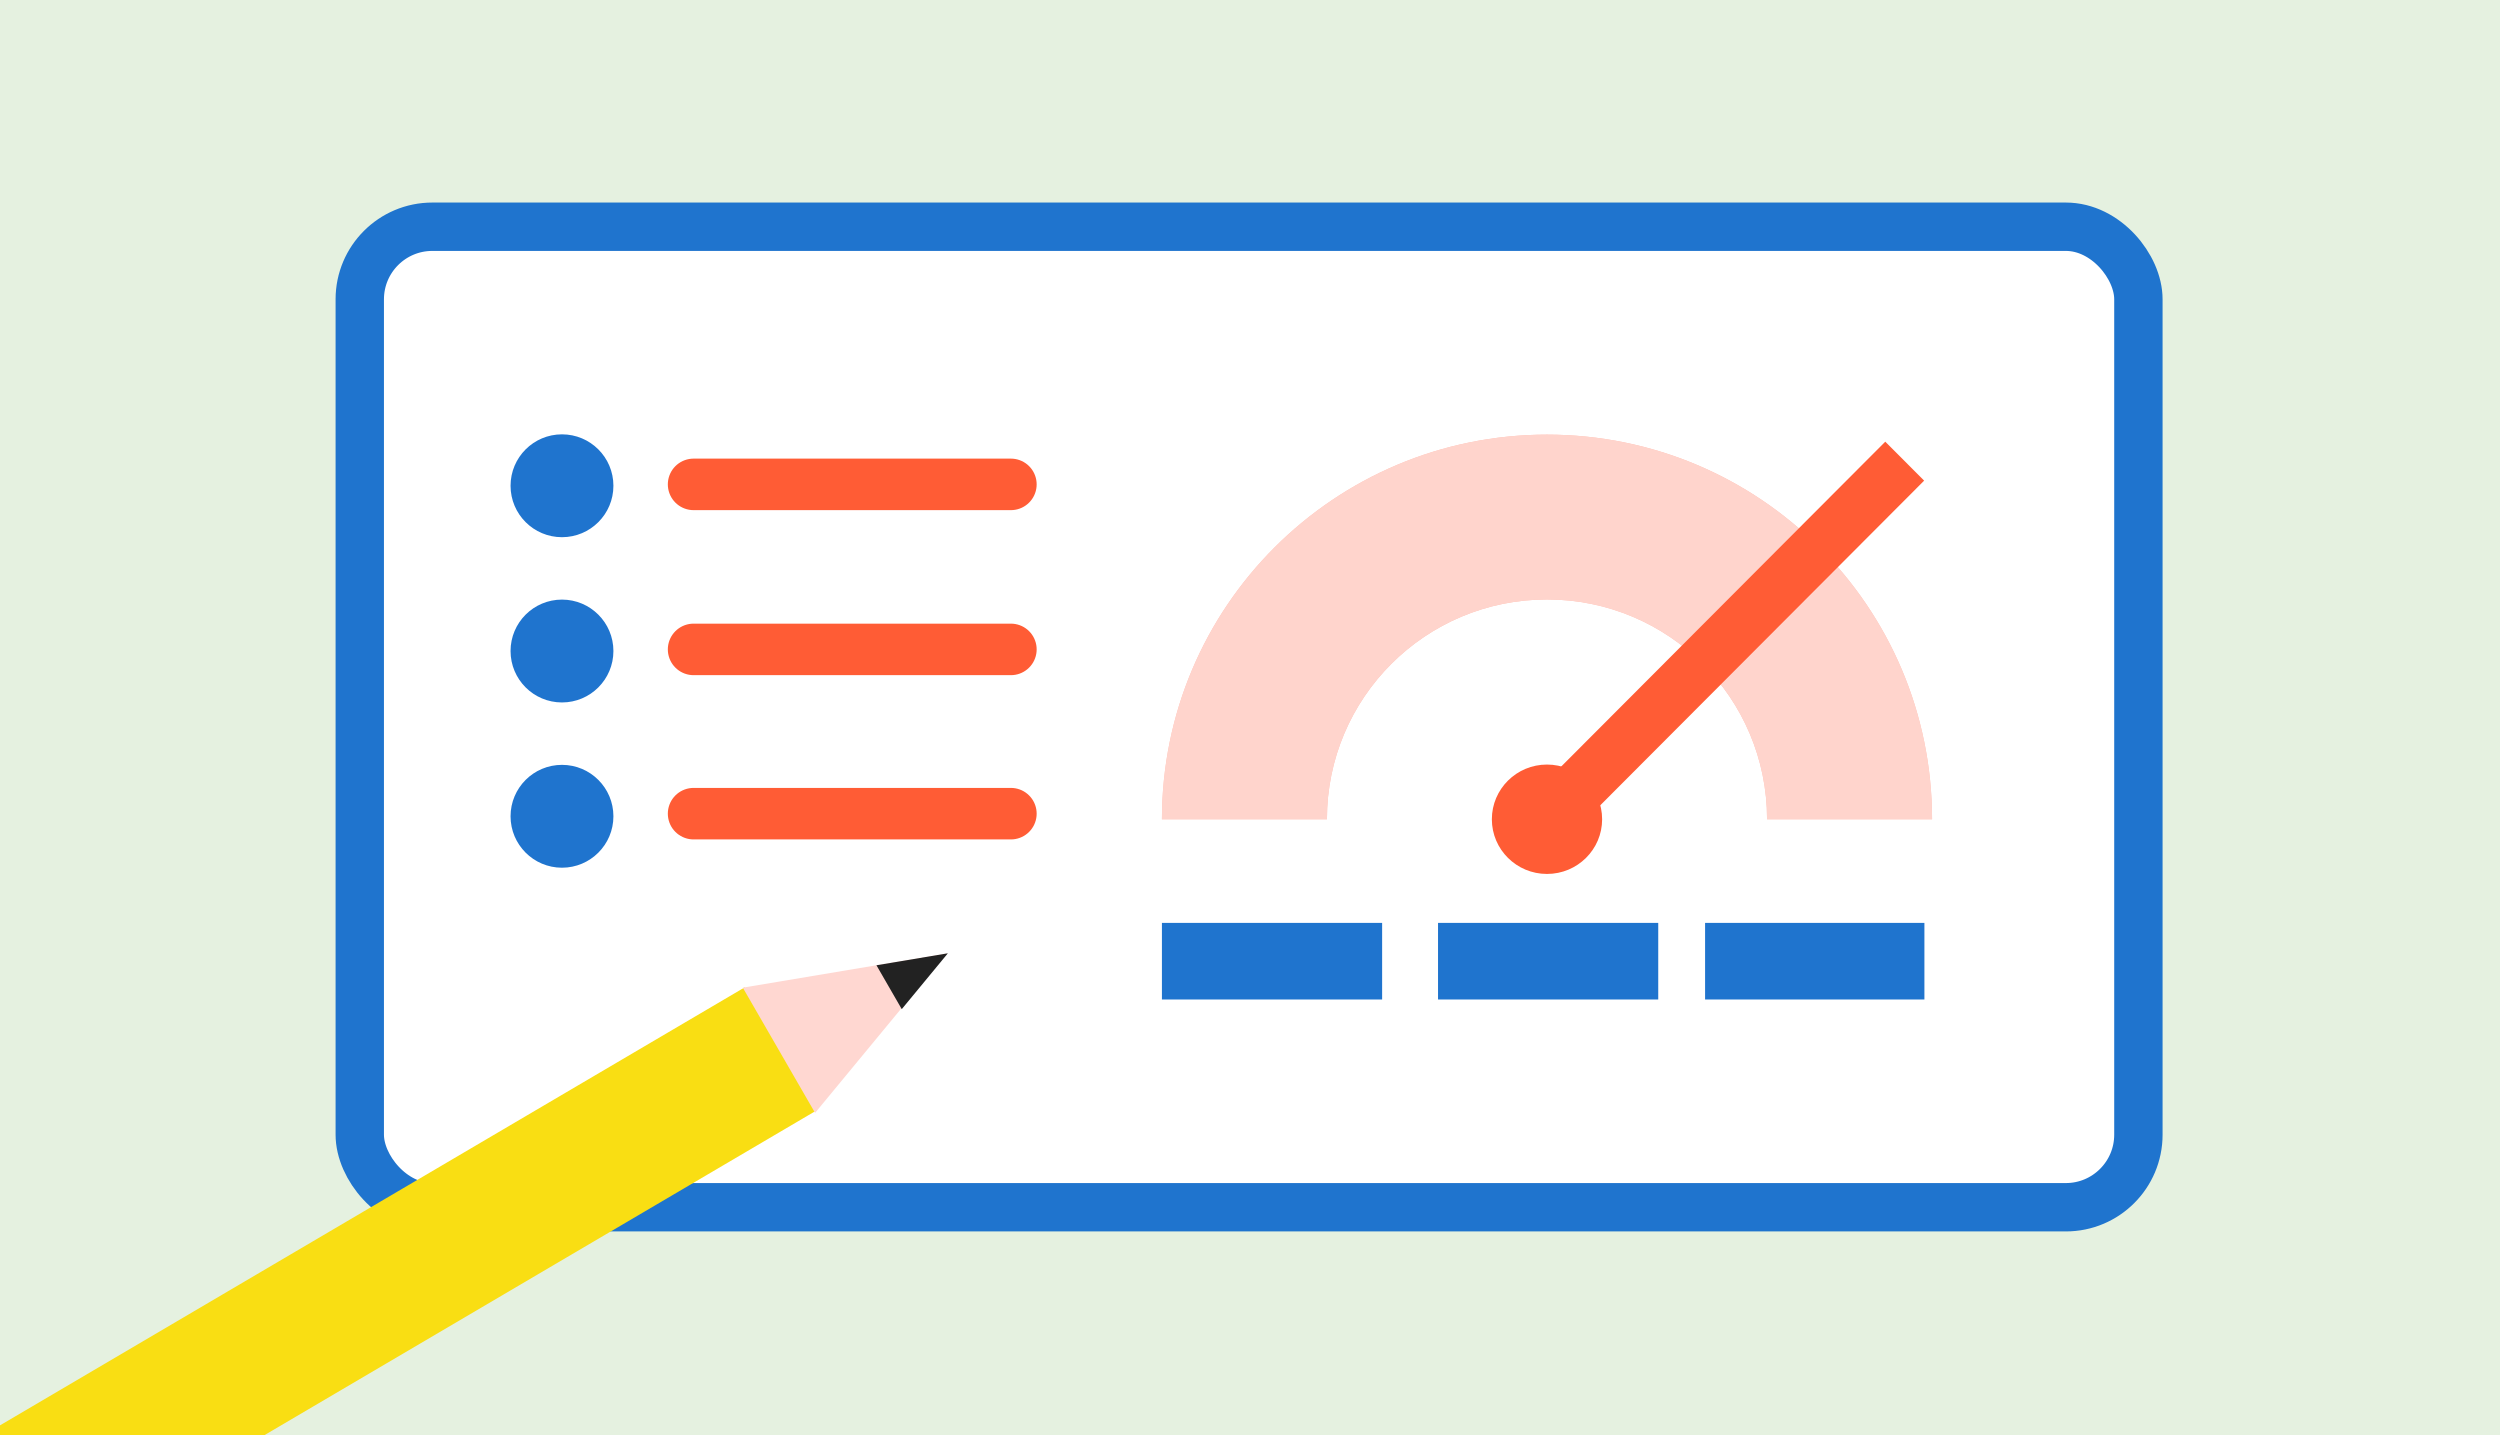
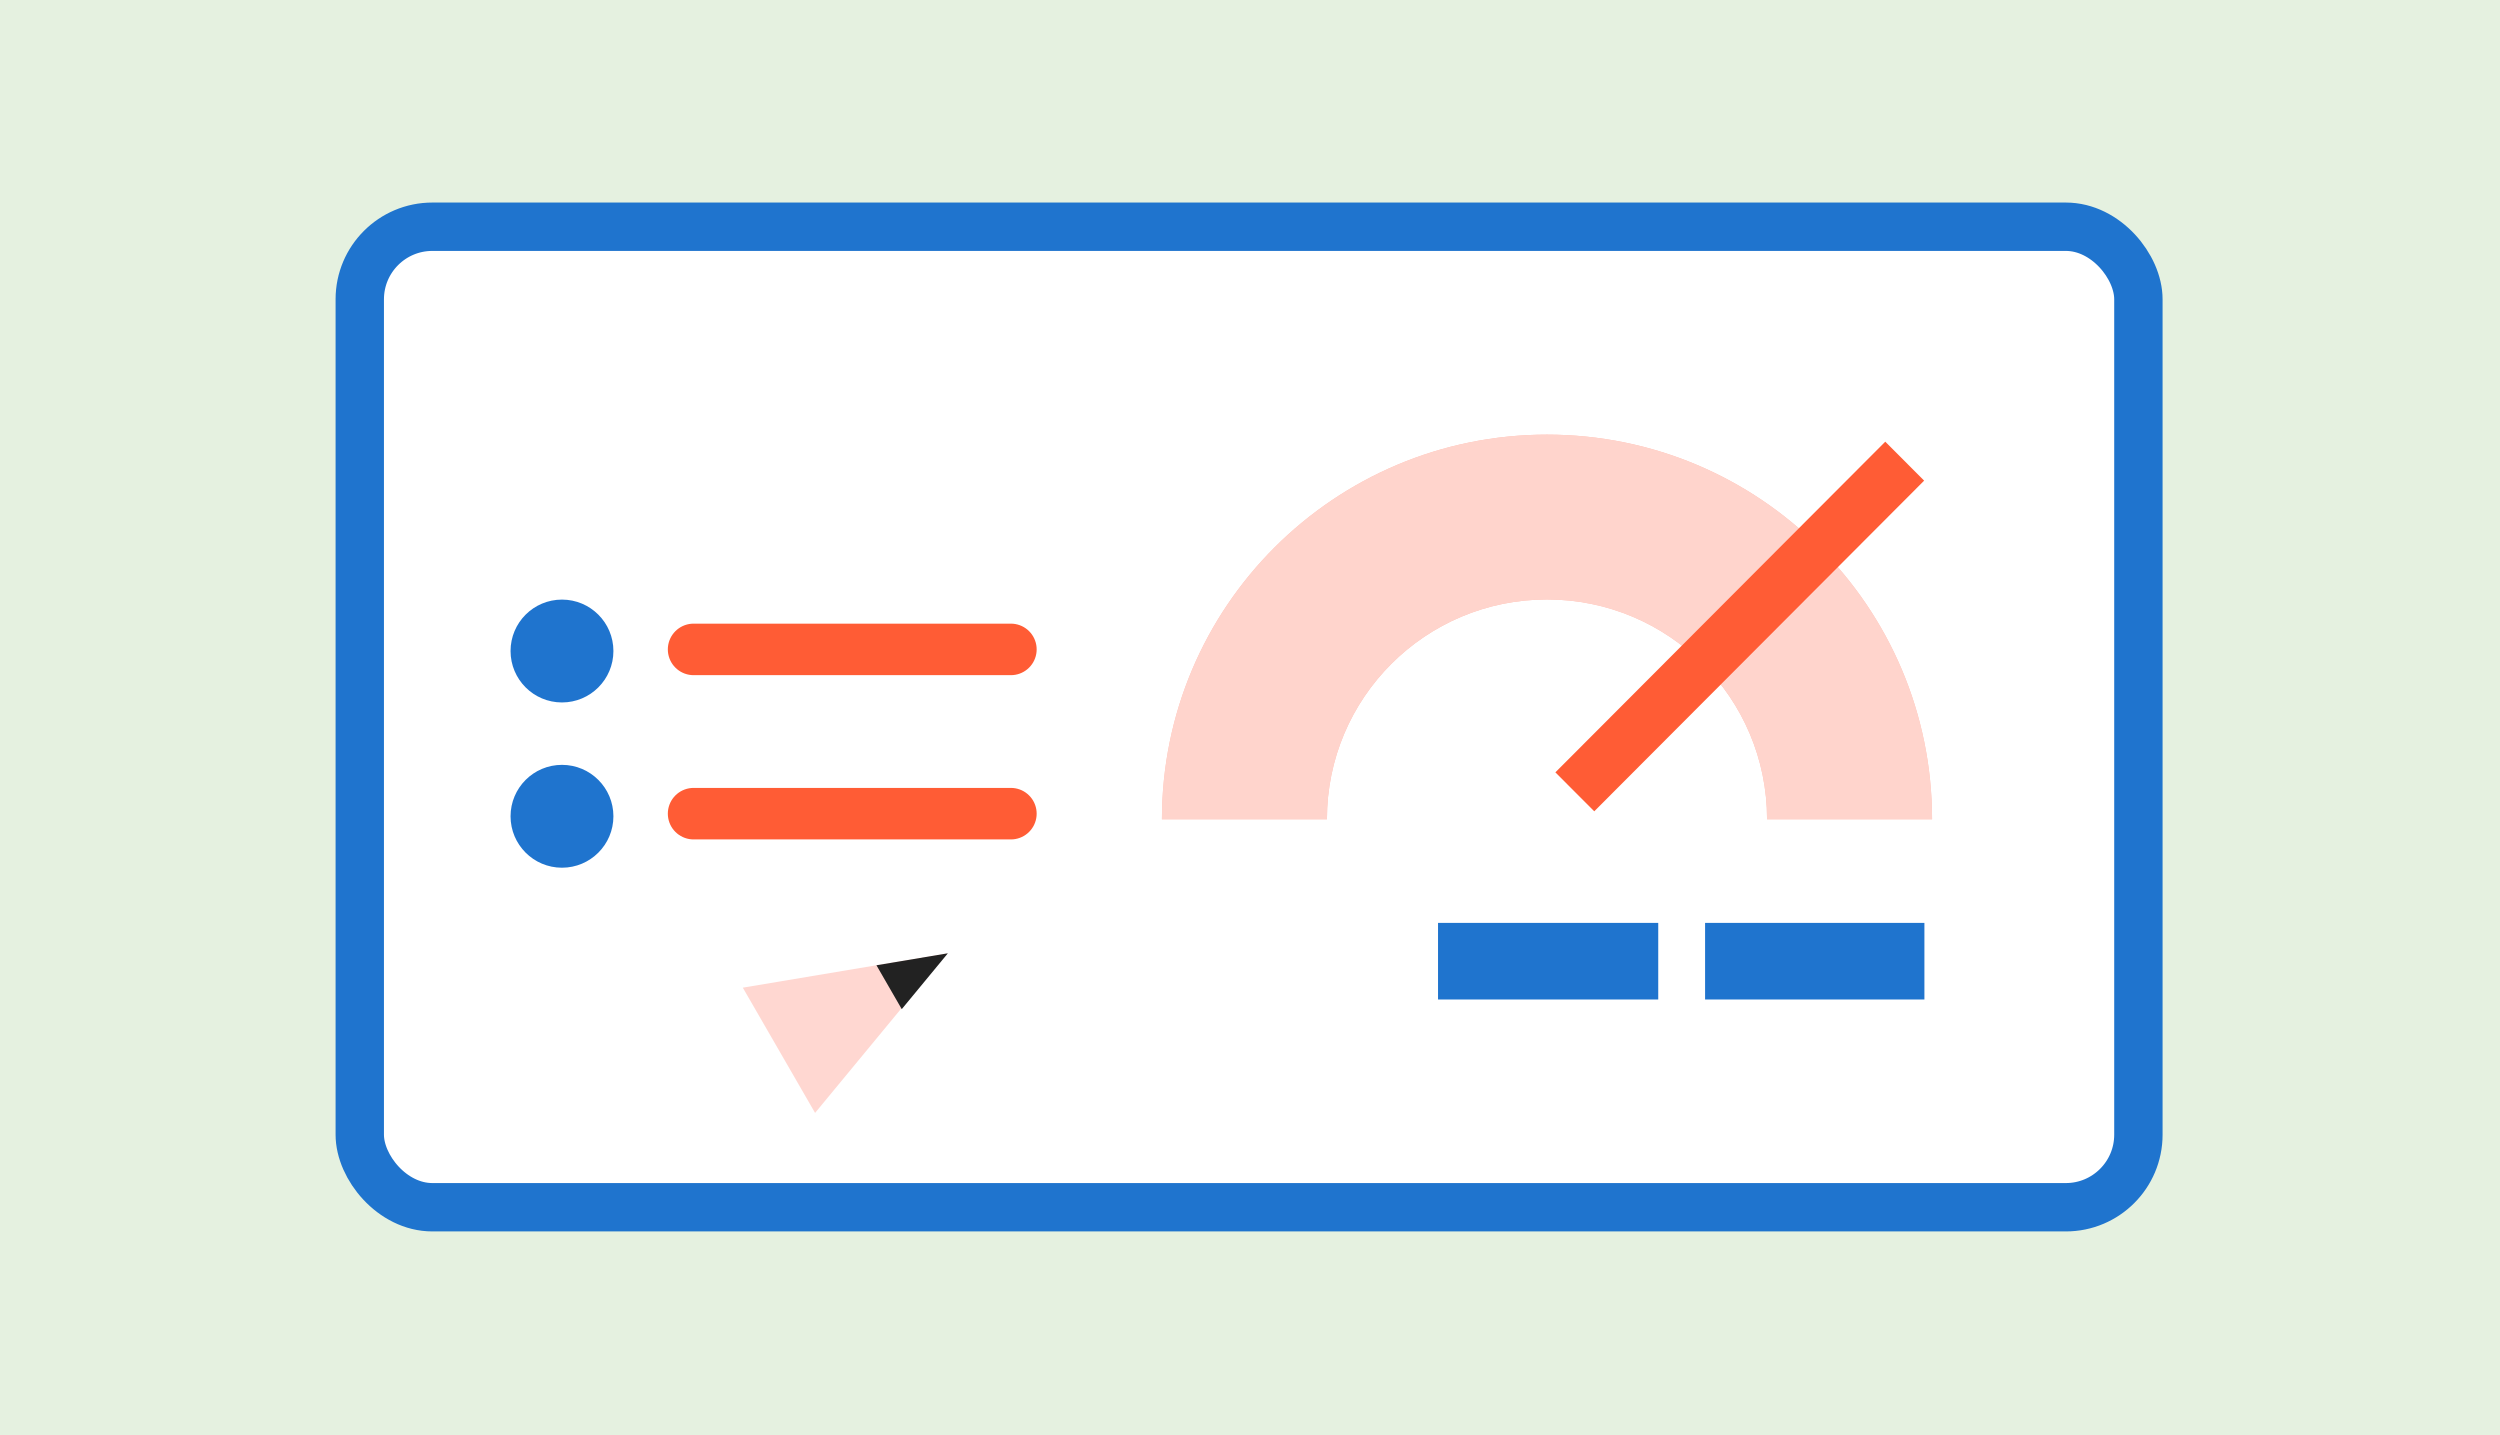
<svg xmlns="http://www.w3.org/2000/svg" width="310" height="178" viewBox="0 0 310 178" fill="none">
  <rect x="0" y="0" width="310" height="178" fill="#333333" stroke="none" />
  <g clip-path="url(#clip0_2925_43995)">
    <rect width="310" height="177.94" fill="#E5F1E0" />
    <rect x="44.611" y="28.115" width="220.55" height="121.584" rx="8.997" fill="white" stroke="#1F74CE" stroke-width="5.998" />
    <path d="M205.622 123.937H178.316V114.439H205.622V123.937Z" fill="#1F74CE" />
-     <path d="M171.384 123.937H144.078V114.439H171.384V123.937Z" fill="#1F74CE" />
    <path d="M238.627 123.937H211.43V114.439H238.627V123.937Z" fill="#1F74CE" />
    <path d="M239.577 101.587C239.577 75.246 218.199 53.893 191.827 53.893C165.457 53.893 144.078 75.246 144.078 101.587H164.542C164.542 86.534 176.757 74.334 191.827 74.334C206.898 74.334 219.114 86.534 219.114 101.587H239.577Z" fill="#FF9480" />
    <path d="M239.577 101.587C239.577 75.246 218.199 53.893 191.827 53.893C165.457 53.893 144.078 75.246 144.078 101.587H164.542C164.542 86.534 176.757 74.334 191.827 74.334C206.898 74.334 219.114 86.534 219.114 101.587H239.577Z" fill="white" fill-opacity="0.6" />
    <path d="M197.688 100.603L192.867 95.772L233.772 54.768L238.593 59.6L197.688 100.603Z" fill="#FF5C35" />
-     <path d="M198.664 101.588C198.664 105.333 195.603 108.369 191.826 108.369C188.051 108.369 184.99 105.333 184.99 101.588C184.99 97.843 188.051 94.805 191.826 94.805C195.603 94.805 198.664 97.843 198.664 101.588Z" fill="#FF5C35" />
-     <ellipse cx="69.686" cy="60.235" rx="6.377" ry="6.377" fill="#1F74CE" />
-     <line x1="86.005" y1="60.063" x2="125.351" y2="60.063" stroke="#FF5C35" stroke-width="6.389" stroke-linecap="round" />
    <ellipse cx="69.686" cy="80.727" rx="6.377" ry="6.377" fill="#1F74CE" />
    <line x1="86.005" y1="80.526" x2="125.351" y2="80.526" stroke="#FF5C35" stroke-width="6.389" stroke-linecap="round" />
    <ellipse cx="69.686" cy="101.219" rx="6.377" ry="6.377" fill="#1F74CE" />
    <line x1="86.005" y1="100.895" x2="125.351" y2="100.895" stroke="#FF5C35" stroke-width="6.389" stroke-linecap="round" />
-     <path d="M92.336 122.436L-23.479 190.553C-27.685 193.027 -29.089 198.443 -26.615 202.649V202.649C-24.142 206.855 -18.726 208.259 -14.52 205.785L101.295 137.667L92.336 122.436Z" fill="#F9DE13" />
    <path d="M117.393 118.23L101.07 138.001L92.108 122.471L117.393 118.23Z" fill="#FFD7D1" />
    <path d="M117.535 118.209L111.818 125.133L108.679 119.694L117.535 118.209Z" fill="#222222" />
  </g>
  <defs>
    <clipPath id="clip0_2925_43995">
      <rect width="310" height="177.94" fill="white" />
    </clipPath>
  </defs>
</svg>